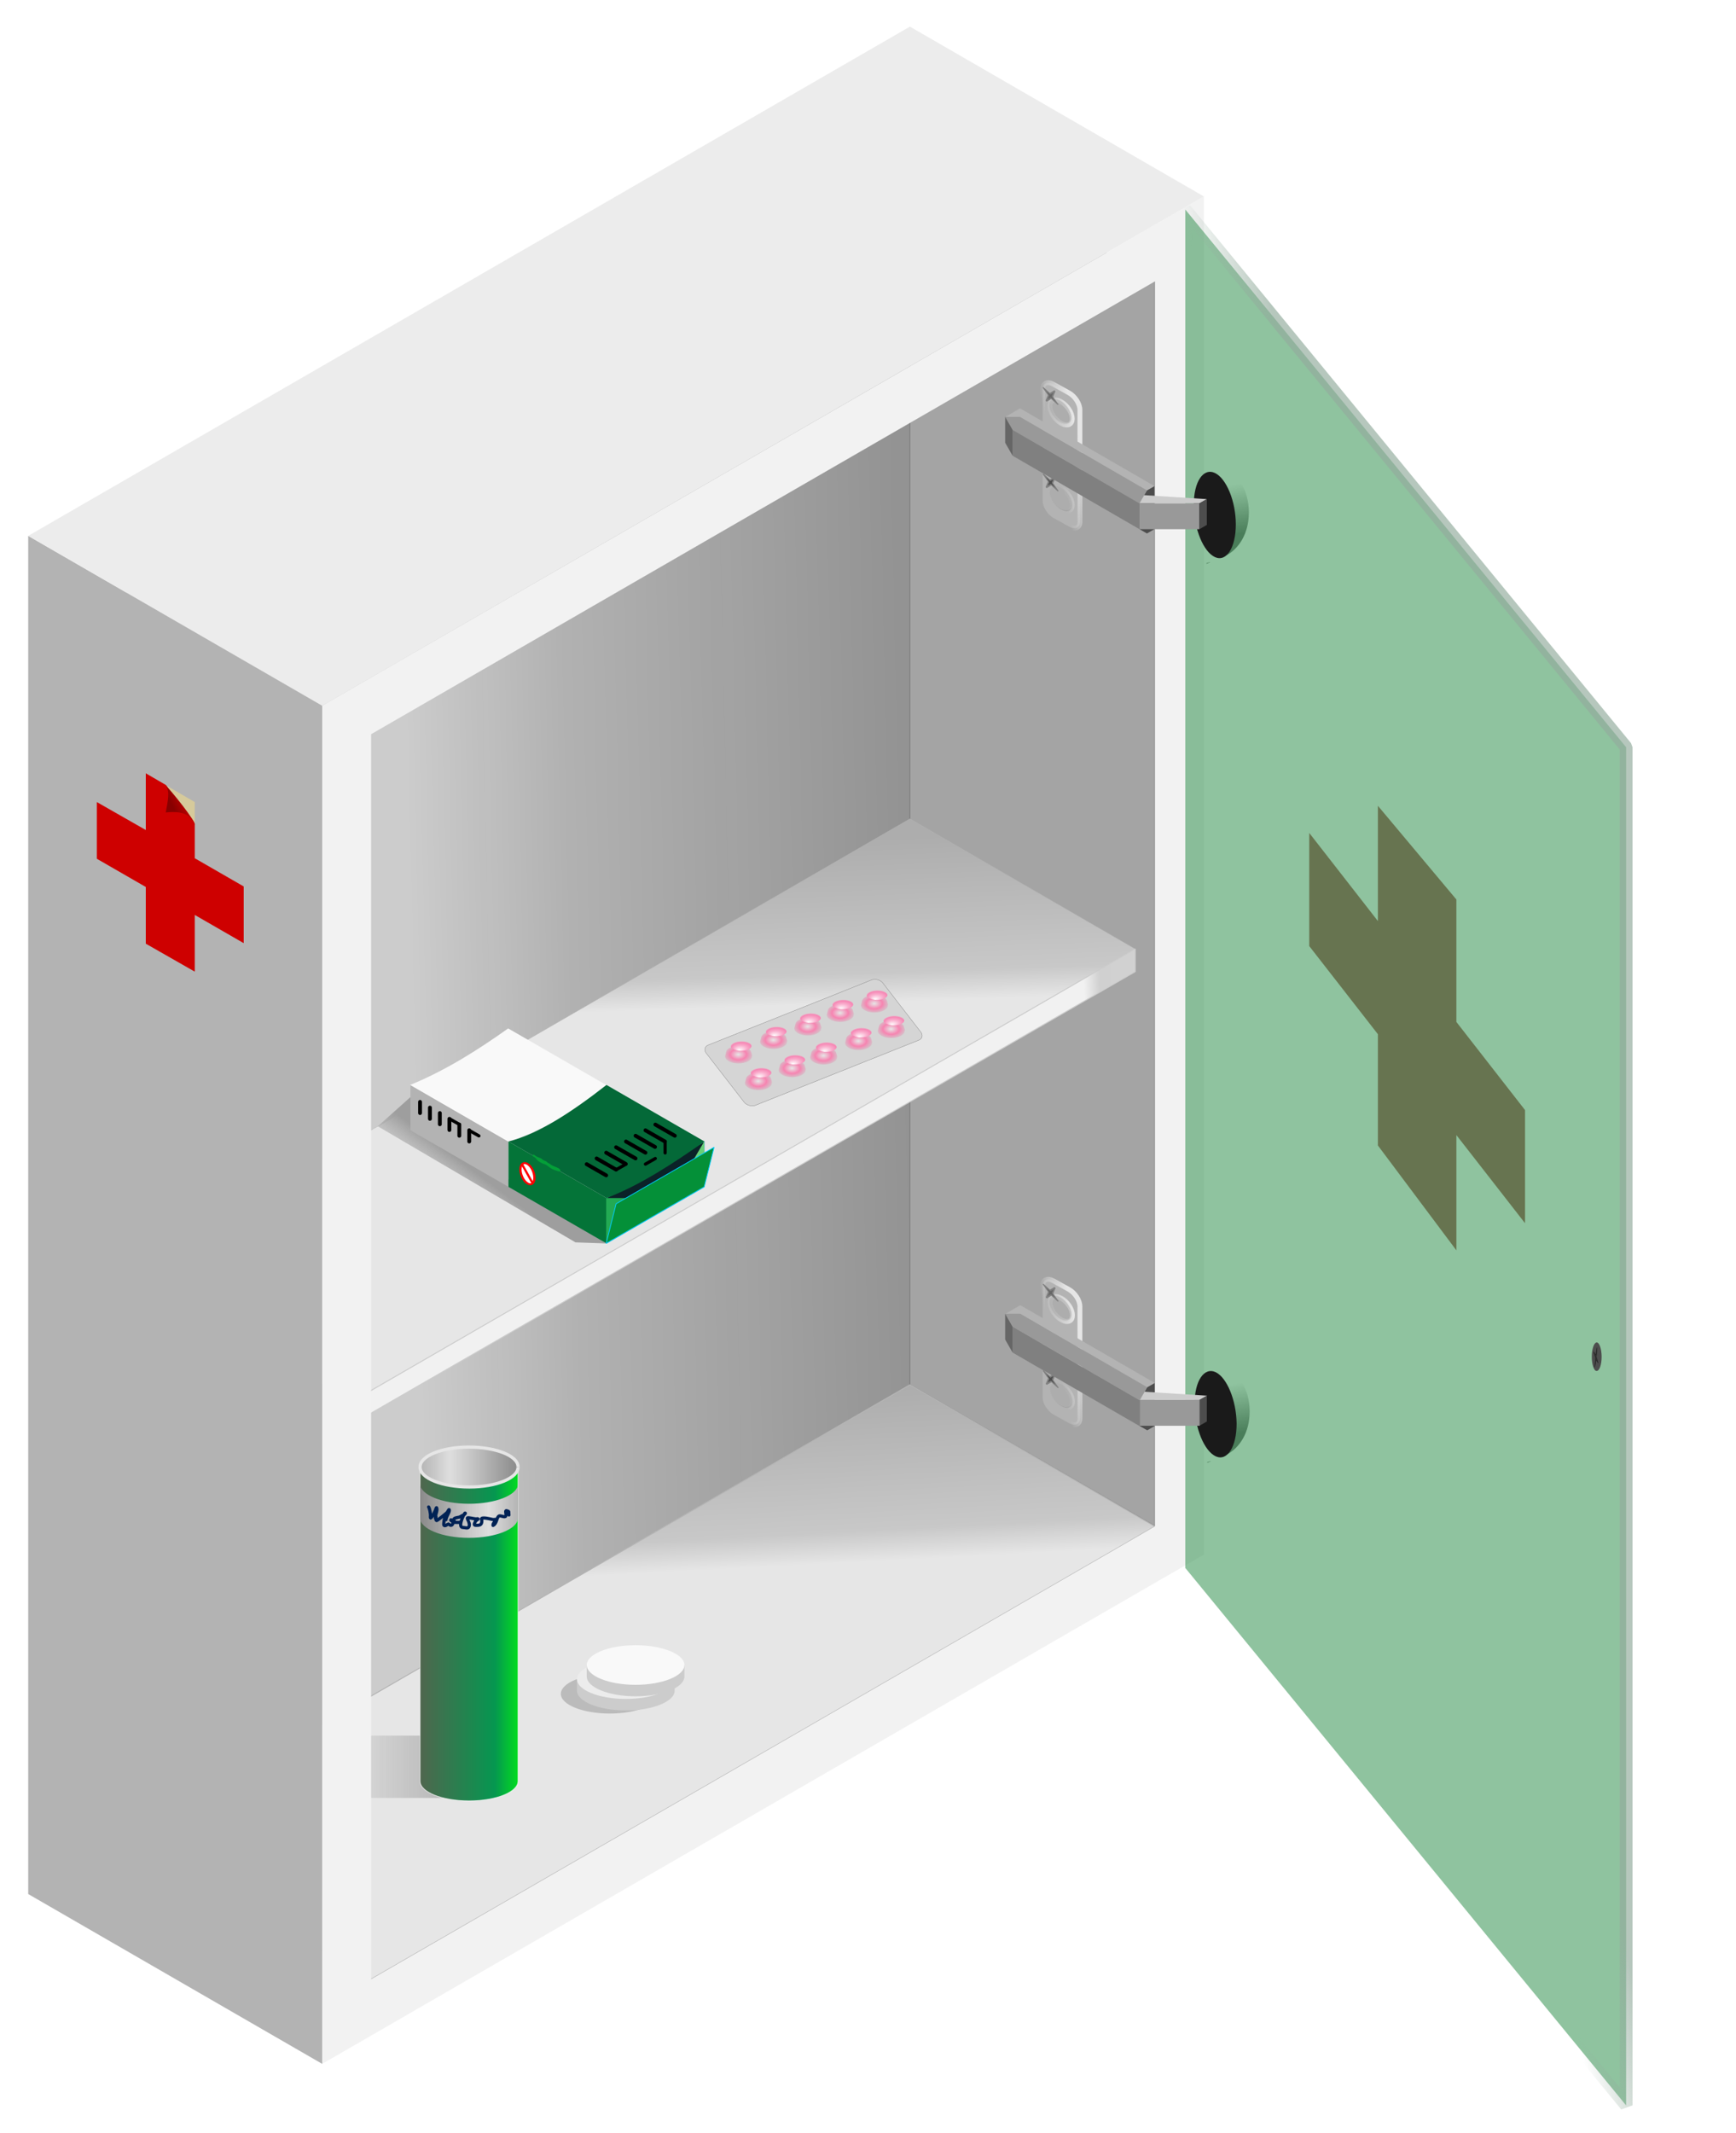
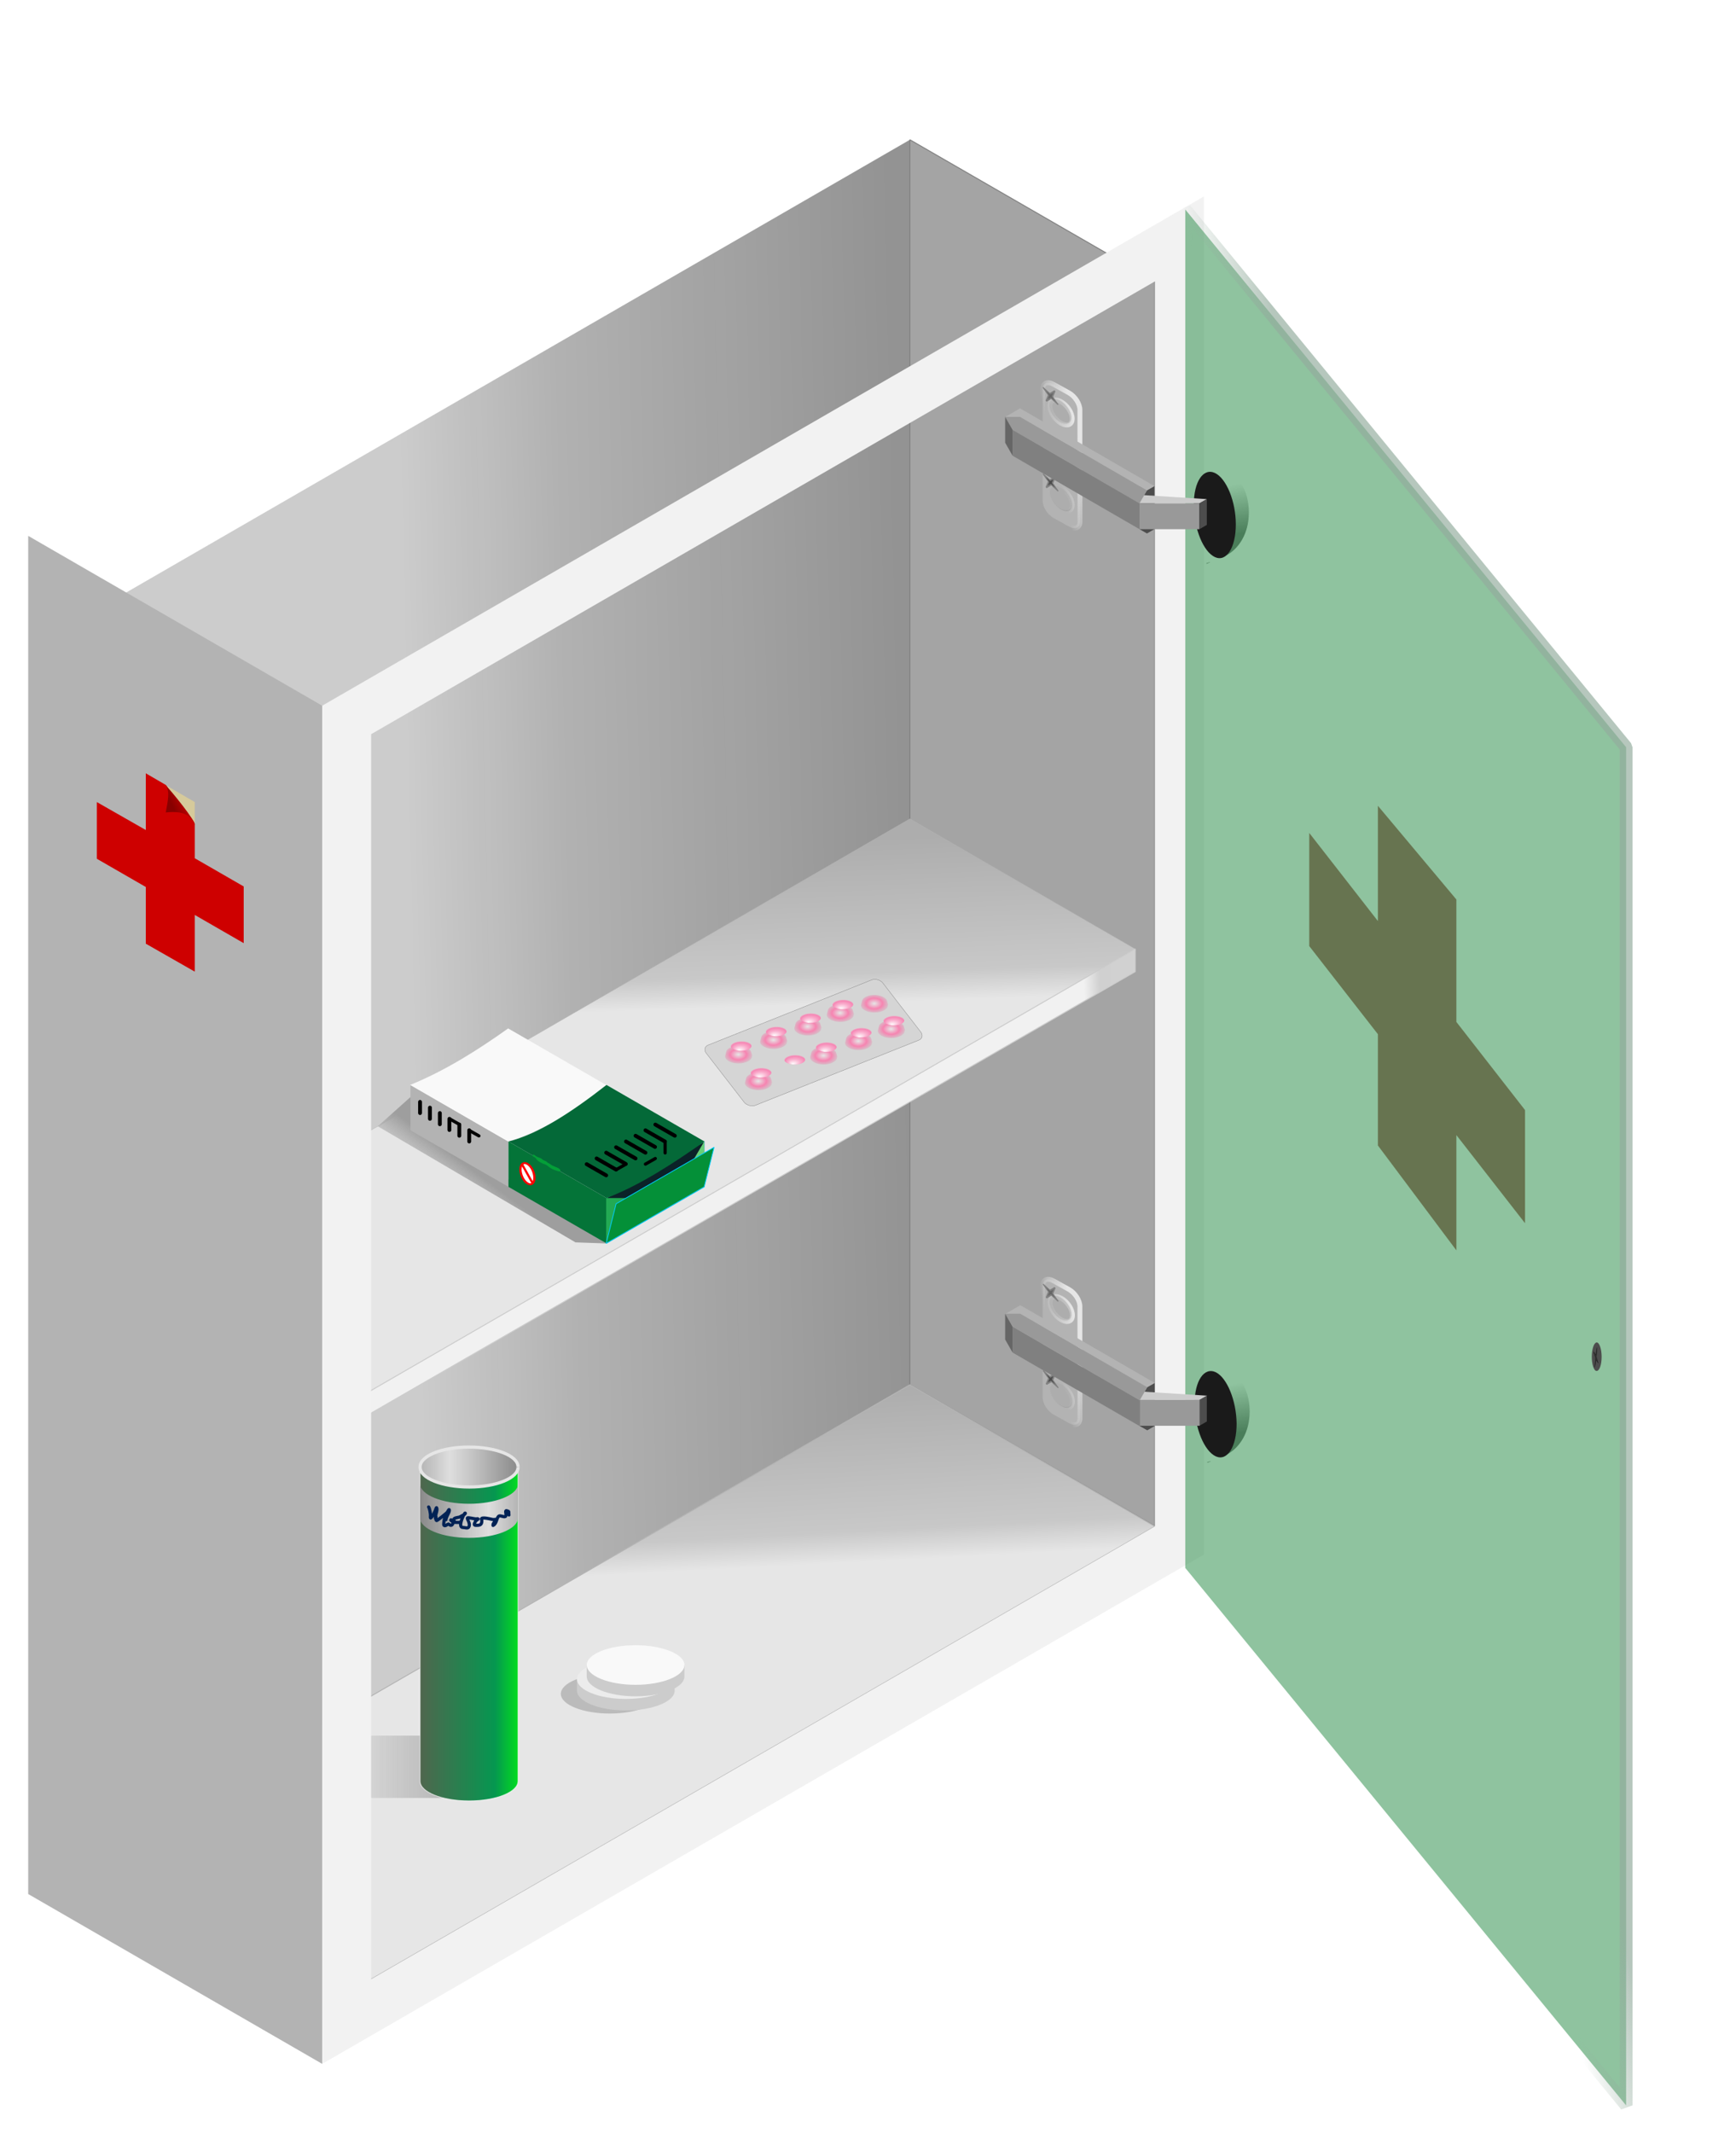
<svg xmlns="http://www.w3.org/2000/svg" version="1.1" id="Layer_1" x="0px" y="0px" viewBox="0 0 652.5 801.2" style="enable-background:new 0 0 652.5 801.2;" xml:space="preserve">
  <style type="text/css">
	.st0{fill:url(#SVGID_1_);}
	.st1{fill:url(#SVGID_00000128444995580217397180000016690945414826356889_);}
	.st2{fill:#800000;fill-opacity:0.69;}
	.st3{fill:url(#SVGID_00000000929693585484322160000012343340721215356063_);}
	.st4{fill:#A4A4A4;stroke:#808080;stroke-width:0.36;stroke-linecap:round;stroke-linejoin:bevel;}
	
		.st5{fill:url(#SVGID_00000034087829607933672890000010232662383787655564_);stroke:#B3B3B3;stroke-width:0.36;stroke-linecap:round;stroke-linejoin:bevel;}
	.st6{fill:url(#SVGID_00000105400322421374302430000004315788188123670170_);}
	
		.st7{fill:url(#SVGID_00000122719752361604872780000015576853594269389706_);stroke:#B3B3B3;stroke-width:0.12;stroke-linecap:round;stroke-linejoin:bevel;}
	
		.st8{fill:url(#SVGID_00000159436946007283081600000011610951917856053156_);stroke:#CCCCCC;stroke-width:0.36;stroke-linecap:round;stroke-linejoin:bevel;}
	.st9{fill:url(#SVGID_00000161600707457211661330000016474856635019376825_);}
	.st10{fill:#F2F2F2;}
	.st11{fill:#B3B3B3;}
	.st12{fill:#ECECEC;}
	.st13{fill:#FFE680;fill-opacity:0.462;}
	.st14{fill:#CE0000;}
	.st15{fill:url(#SVGID_00000167356321186413419660000011211213382161962381_);}
	
		.st16{fill:#349351;fill-opacity:0.547;stroke:url(#SVGID_00000164477497821506882250000010311481465472952764_);stroke-width:4.8;stroke-linecap:round;stroke-linejoin:bevel;stroke-opacity:0.676;}
	.st17{fill:#1A1A1A;}
	.st18{fill:#4D4D4D;}
	.st19{fill:#333333;stroke:#1A1A1A;stroke-width:0.12;stroke-linecap:round;stroke-linejoin:bevel;}
	.st20{fill:#0B2228;stroke:#5FBCD3;stroke-width:0.24;stroke-linecap:round;stroke-linejoin:bevel;stroke-miterlimit:4.8;}
	.st21{fill:#F9F9F9;}
	.st22{fill:#047438;}
	.st23{fill:#046938;}
	.st24{fill:none;stroke:#000000;stroke-width:1.2;stroke-linecap:round;stroke-linejoin:bevel;stroke-miterlimit:4.8;}
	.st25{fill:#FFFFFF;stroke:#FF0000;stroke-linecap:round;stroke-linejoin:bevel;}
	.st26{fill:#FF0000;stroke:#FF0000;stroke-linecap:round;stroke-linejoin:bevel;}
	.st27{fill:#23AA53;}
	.st28{fill:#67CF76;}
	.st29{fill:#049038;stroke:#00CCFF;stroke-width:0.24;stroke-linecap:round;stroke-linejoin:bevel;stroke-miterlimit:4.8;}
	.st30{fill:none;stroke:#000000;stroke-width:1.2;stroke-linecap:round;stroke-linejoin:bevel;}
	
		.st31{fill:url(#SVGID_00000102523536082258979450000006547098263148418741_);stroke:#FFFFFF;stroke-width:0.297;stroke-linecap:round;stroke-linejoin:bevel;stroke-opacity:0.676;}
	
		.st32{fill:url(#SVGID_00000129927383989044833590000001448780575587889052_);stroke:#E6E6E6;stroke-width:1.2;stroke-linecap:round;stroke-linejoin:bevel;}
	.st33{fill:url(#SVGID_00000014626125580692511310000006143219549372320649_);}
	.st34{fill:none;stroke:#002255;stroke-width:1.2;stroke-linecap:round;stroke-linejoin:bevel;}
	.st35{fill:#B3B3B3;fill-opacity:0.818;}
	.st36{fill:#CCCCCC;}
	.st37{fill:#049F38;}
	.st38{fill:#D5D5D5;stroke:#808080;stroke-width:0.106;stroke-linecap:round;stroke-linejoin:bevel;}
	.st39{fill:url(#D_00000000903592137962975780000011453388793534665378_);}
	.st40{fill:url(#E_00000047053579359509392310000000732212048889964728_);}
	.st41{fill:url(#D_00000155854482041896706440000008987328524127510932_);}
	.st42{fill:url(#E_00000062871116051021875650000004439156518479341213_);}
	.st43{fill:url(#D_00000067941408691889974080000000111749748170792086_);}
	.st44{fill:url(#E_00000066517861243831350940000007281308845365925519_);}
	.st45{fill:url(#D_00000021082190713776121460000013695220087421935800_);}
	.st46{fill:url(#E_00000060014710168263670500000017813318168785780921_);}
	.st47{fill:url(#D_00000156571364206600609690000012629822312250817468_);}
	.st48{fill:url(#E_00000178171952007022832850000000539544791293530515_);}
	.st49{fill:url(#D_00000018208485952146919270000000519225564910064013_);}
	.st50{fill:url(#E_00000127755755659987723390000013910653633832988085_);}
	.st51{fill:url(#D_00000027574390680545631830000002921992148479881119_);}
	.st52{fill:url(#E_00000098213338077067543210000009583266974406989758_);}
	.st53{fill:url(#D_00000125594868219003591170000012021966978401727932_);}
	.st54{fill:url(#E_00000109003656237530977450000013549985468672020887_);}
	.st55{fill:url(#D_00000154414669324343054850000008816940307980447886_);}
	.st56{fill:url(#E_00000172417795720509105180000014228197795957413791_);}
	.st57{fill:url(#D_00000162335291012190421270000014556878964169121172_);}
	.st58{fill:url(#E_00000075876800559483980350000003945430002434454168_);}
	
		.st59{fill:#B3B3B3;stroke:url(#SVGID_00000154408936021173722200000011930012543241484419_);stroke-width:1.831;stroke-linecap:round;stroke-linejoin:bevel;}
	.st60{fill:#B3B3B3;fill-opacity:0.627;}
	.st61{fill:#666666;stroke:#808080;stroke-width:0.5;stroke-linecap:round;stroke-linejoin:bevel;}
	.st62{fill:#4D4D4D;stroke:#808080;stroke-width:0.5;stroke-linecap:round;stroke-linejoin:bevel;}
	.st63{fill:#999999;}
	.st64{fill:#808080;}
	.st65{fill:#666666;}
	
		.st66{fill:#B3B3B3;stroke:url(#SVGID_00000150783573668691639060000000716996384710331533_);stroke-width:1.831;stroke-linecap:round;stroke-linejoin:bevel;}
</style>
  <linearGradient id="SVGID_1_" gradientUnits="userSpaceOnUse" x1="567.813" y1="184.287" x2="565.513" y2="204.807" gradientTransform="matrix(0.915 -6.185000e-02 0 -0.915 -58.011 742.938)">
    <stop offset="0" style="stop-color:#666666" />
    <stop offset="1" style="stop-color:#FFFFFF" />
  </linearGradient>
  <path class="st0" d="M459.9,515.3c-0.8,0.1-1.5,0.2-2.2,0.6l-3.4,1.2c1.2,0.4,2.3,1.2,3.3,2.2c0,0,0,0,0.1,0  c1.4,1.1,2.6,2.8,3.4,4.8c0,0,0,0.1,0.1,0.1c1.8,3.5,2.8,7.9,2.8,12.2c0,4.3-1,7.7-2.7,9.9c4.6-2.5,8.4-8.1,8.4-16.1  C469.7,521.7,465.3,515,459.9,515.3L459.9,515.3z M454.9,548.9c-0.4,0.1-0.7,0.3-1.1,0.3v0.3l1.4-0.6C455.1,549,455,549,454.9,548.9  L454.9,548.9z" />
  <linearGradient id="SVGID_00000175311746454881395770000004238978599825203369_" gradientUnits="userSpaceOnUse" x1="567.814" y1="184.287" x2="565.514" y2="204.807" gradientTransform="matrix(0.915 -6.185000e-02 0 -0.915 -58.27 405.189)">
    <stop offset="0" style="stop-color:#666666" />
    <stop offset="1" style="stop-color:#FFFFFF" />
  </linearGradient>
  <path style="fill:url(#SVGID_00000175311746454881395770000004238978599825203369_);" d="M459.6,177.6c-0.8,0.1-1.5,0.2-2.2,0.6  l-3.4,1.2c1.2,0.4,2.3,1.2,3.3,2.2c0,0,0,0,0.1,0c1.4,1.1,2.6,2.8,3.4,4.8c0,0,0,0.1,0.1,0.1c1.8,3.5,2.8,7.9,2.8,12.2  c0,4.3-1,7.7-2.7,9.9c4.6-2.5,8.4-8.1,8.4-16.1C469.4,184,465,177.2,459.6,177.6L459.6,177.6z M454.6,211.2  c-0.4,0.1-0.7,0.3-1.1,0.3v0.3l1.4-0.6C454.8,211.2,454.7,211.2,454.6,211.2L454.6,211.2z" />
  <path class="st2" d="M517.9,302.7V346l-25.8-33.1v42.5l25.8,33.1v41.8l29.5,39.4v-43.3l25.8,33.1V417l-25.8-33.1v-46L517.9,302.7  L517.9,302.7z" />
  <linearGradient id="SVGID_00000079475981319100790460000006739911166281412240_" gradientUnits="userSpaceOnUse" x1="307.359" y1="279.534" x2="463.559" y2="283.104" gradientTransform="matrix(1.2 0 0 -1.2 -214.34 707.78)">
    <stop offset="0" style="stop-color:#CCCCCC" />
    <stop offset="0.321" style="stop-color:#B1B1B1;stop-opacity:0.996" />
    <stop offset="1" style="stop-color:#929292;stop-opacity:0.992" />
  </linearGradient>
  <path style="fill:url(#SVGID_00000079475981319100790460000006739911166281412240_);" d="M342,520.2V52.5L47.4,222.6v467.7  L342,520.2z" />
  <path class="st4" d="M342,520.2V52.5l92.1,53.1v467.7L342,520.2z" />
  <linearGradient id="SVGID_00000046309663103082854750000013425554309184714899_" gradientUnits="userSpaceOnUse" x1="377.467" y1="97.145" x2="374.667" y2="150.715" gradientTransform="matrix(1.2 0 0 -1.2 -214.34 707.78)">
    <stop offset="0" style="stop-color:#E6E6E6" />
    <stop offset="0.181" style="stop-color:#C8C8C8" />
    <stop offset="1" style="stop-color:#ADADAD" />
  </linearGradient>
  <path style="fill:url(#SVGID_00000046309663103082854750000013425554309184714899_);stroke:#B3B3B3;stroke-width:0.36;stroke-linecap:round;stroke-linejoin:bevel;" d="  M434.1,573.4L342,520.2L47.4,690.3l92.1,53.2L434.1,573.4z" />
  <linearGradient id="SVGID_00000155842802715653898070000004107701451908573364_" gradientUnits="userSpaceOnUse" x1="312.847" y1="36.703" x2="358.876" y2="36.703" gradientTransform="matrix(-1.2 0 0 -1.2 551.716 707.78)">
    <stop offset="0" style="stop-color:#999999;stop-opacity:0.725" />
    <stop offset="1" style="stop-color:#999999;stop-opacity:0" />
  </linearGradient>
  <path style="fill:url(#SVGID_00000155842802715653898070000004107701451908573364_);" d="M176.3,652h-55.2v23.4h55.2V652z" />
  <linearGradient id="SVGID_00000151528249022834277540000005818938142691040436_" gradientUnits="userSpaceOnUse" x1="375.084" y1="308.763" x2="373.293" y2="360.193" gradientTransform="matrix(1.2 0 0 -1.2 -214.34 750.3)">
    <stop offset="0" style="stop-color:#E6E6E6" />
    <stop offset="0.181" style="stop-color:#C8C8C8" />
    <stop offset="1" style="stop-color:#ADADAD" />
  </linearGradient>
  <path style="fill:url(#SVGID_00000151528249022834277540000005818938142691040436_);stroke:#B3B3B3;stroke-width:0.12;stroke-linecap:round;stroke-linejoin:bevel;" d="  M426.7,356.5L342,307.6L47.4,477.7l84.7,48.9l225.3-130.1L426.7,356.5z" />
  <linearGradient id="SVGID_00000016077312383786382150000006862828308359091336_" gradientUnits="userSpaceOnUse" x1="520.678" y1="258.557" x2="539.918" y2="259.407" gradientTransform="matrix(1.2 0 0 -1.2 -214.34 750.3)">
    <stop offset="0" style="stop-color:#F1F1F1" />
    <stop offset="0.255" style="stop-color:#D0D0D0" />
    <stop offset="1" style="stop-color:#D2D2D2" />
  </linearGradient>
  <path style="fill:url(#SVGID_00000016077312383786382150000006862828308359091336_);stroke:#CCCCCC;stroke-width:0.36;stroke-linecap:round;stroke-linejoin:bevel;" d="  M132.1,526.6l294.6-170.1v8.5L132.1,535.1V526.6z" />
  <linearGradient id="SVGID_00000152985500949419717850000001139181296390374307_" gradientUnits="userSpaceOnUse" x1="345.055" y1="48.907" x2="335.845" y2="36.508" gradientTransform="matrix(1.2 0 0 -1.2 -229.052 503.672)">
    <stop offset="0" style="stop-color:#9E9E9E" />
    <stop offset="1" style="stop-color:#B3B3B3;stop-opacity:0" />
  </linearGradient>
  <path style="fill:url(#SVGID_00000152985500949419717850000001139181296390374307_);" d="M227.9,467.1l-11.6-0.4L142,423.1l12.3-11  l4.6,9.8L227.9,467.1z" />
  <path class="st10" d="M452.5,73.8L121.1,265.1v510.2L452.5,584L452.5,73.8z M434.1,105.7v467.7L139.5,743.5V275.8L434.1,105.7z" />
  <path class="st11" d="M121.1,265.1L10.6,201.3v510.2l110.5,63.8V265.1z" />
-   <path class="st12" d="M10.6,201.3l110.5,63.8L452.5,73.8L342,10L10.6,201.3z" />
  <path class="st13" d="M73.2,309.8v-8.5l-11-6.4L73.2,309.8z" />
  <path class="st14" d="M36.4,301.3v21.3l18.4,10.6v21.3L73.2,365v-21.3l18.4,10.6v-21.3l-18.4-10.6v-12.8C72.5,306,64,302.1,63,305  c2.4-1.5,0.7-9.4-0.8-10.2l-7.4-4.3v21.3L36.4,301.3z" />
  <linearGradient id="SVGID_00000017479725588339042020000017010457522455719605_" gradientUnits="userSpaceOnUse" x1="235.915" y1="338.314" x2="232.915" y2="336.884" gradientTransform="matrix(1.2 0 0 -1.2 -214.34 707.78)">
    <stop offset="0" style="stop-color:#B30000" />
    <stop offset="1" style="stop-color:#880000" />
  </linearGradient>
  <path style="fill:url(#SVGID_00000017479725588339042020000017010457522455719605_);" d="M73.2,309.8c0.1-1.7-8.4-12.2-11-14.9  c1.8,2.5,0.9,5.7,0.1,10.3C69.8,304.4,71.6,306.7,73.2,309.8L73.2,309.8z" />
  <linearGradient id="SVGID_00000177450886202237965680000013858700108456919483_" gradientUnits="userSpaceOnUse" x1="639.501" y1="234.769" x2="619.421" y2="230.43" gradientTransform="matrix(1.2 0 0 -1.2 -221.33 712.72)">
    <stop offset="0" style="stop-color:#93AC9D" />
    <stop offset="1" style="stop-color:#93AC9D;stop-opacity:0" />
  </linearGradient>
  <path style="fill:#349351;fill-opacity:0.547;stroke:url(#SVGID_00000177450886202237965680000013858700108456919483_);stroke-width:4.8;stroke-linecap:round;stroke-linejoin:bevel;stroke-opacity:0.676;" d="  M445.5,78.7l165.7,202v510.2L445.5,589V78.7z" />
  <path class="st17" d="M464.8,534.8c0,8.7-3.5,14.2-7.8,12.3c-4.4-2-7.9-10.6-8-19.4c0-0.1,0-0.2,0-0.3c0-8.7,3.6-14,8-11.9  C461.2,517.6,464.7,526.1,464.8,534.8z" />
  <path class="st18" d="M602,509.7c0,2.9-0.8,5.3-1.9,5.3c-1,0-1.8-2.4-1.8-5.3c0-2.9,0.8-5.3,1.8-5.4S602,506.7,602,509.7  C602,509.7,602,509.7,602,509.7z" />
  <path class="st19" d="M600.7,512l-0.8-1.2l-0.5,2.8l0.3-3.5l-0.7-2.3l0.8,1.2l0.5-2.8l-0.3,3.5L600.7,512z" />
  <g transform="matrix(1.2 0 0 1.2 -342.88 -381.19)">
    <path class="st20" d="M475.6,706.9l30.7-17.7V675l-30.7,17.7V706.9z" />
    <path class="st11" d="M445,675l-30.7-17.7v14.2l30.7,17.7V675z" />
    <path class="st21" d="M475.6,657.3l-30.7-17.7c-9.7,6.9-19.7,13.2-30.7,17.7l30.7,17.7C456.1,671.5,466.2,665.1,475.6,657.3z" />
    <path class="st22" d="M445,675v14.2l30.7,17.7v-14.2L445,675z" />
    <path class="st23" d="M445,675l30.7,17.7c10.7-4.1,20.8-10.8,30.7-17.7l-30.7-17.7C464.9,665.7,454.5,672.6,445,675z" />
    <path class="st24" d="M469.5,682.1l6.1,3.5 M472.6,680.3l6.1,3.5 M475.6,678.5l6.1,3.5 M478.7,676.8l6.1,3.5 M481.8,675l6.1,3.5    M484.8,673.2l6.1,3.5 M487.9,671.5l6.1,3.5 M491,669.7l6.1,3.5 M417.3,662.6v3.5 M420.4,664.4v3.5 M423.5,666.1v3.5 M426.5,667.9   v3.5 M429.6,669.7v3.5 M432.7,671.5v3.5" />
    <g transform="matrix(.706 0 0 .597 132.46 275.88)">
      <path class="st25" d="M454.2,687.6c0,2.8-1.4,4.2-3.1,2.9c-1.7-1.2-3.1-4.5-3.1-7.3s1.4-4.1,3.1-2.9    C452.8,681.4,454.2,684.7,454.2,687.6L454.2,687.6z" />
      <path class="st26" d="M448.8,680.7l4.5,9.5" />
    </g>
    <path class="st27" d="M475.6,692.7v14.2l6.1-7.1v-7.1L475.6,692.7z" />
    <path class="st28" d="M506.3,675l-3.1,5.3v7.1l3.1,1.8V675z" />
    <path class="st29" d="M475.6,706.9l30.7-17.7l3.1-12.4l-30.7,17.7L475.6,706.9z" />
  </g>
  <path class="st30" d="M169,420.3l3.7,2.1 M176.3,424.6l3.7,2.1 M231.6,439.4l3.7-2.1l0,0 M242.6,437.3l3.7-2.1 M250,433.1v-4.3" />
  <linearGradient id="SVGID_00000030473691219557413200000013058321122948482455_" gradientUnits="userSpaceOnUse" x1="310.083" y1="78.781" x2="340.983" y2="78.781" gradientTransform="matrix(1.2 0 0 -1.2 -214.34 707.78)">
    <stop offset="0" style="stop-color:#50664E" />
    <stop offset="0.761" style="stop-color:#059750" />
    <stop offset="1" style="stop-color:#02DD20" />
  </linearGradient>
  <path style="fill:url(#SVGID_00000030473691219557413200000013058321122948482455_);stroke:#FFFFFF;stroke-width:0.297;stroke-linecap:round;stroke-linejoin:bevel;stroke-opacity:0.676;" d="  M157.9,550v119.1c0,4.1,8.2,7.4,18.4,7.4s18.4-3.3,18.4-7.4V550H157.9L157.9,550z" />
  <linearGradient id="SVGID_00000138569616808623248100000000901621616090496680_" gradientUnits="userSpaceOnUse" x1="301.17" y1="131.787" x2="348.58" y2="131.787" gradientTransform="matrix(0.8 0 0 -0.933 -83.595 674.061)">
    <stop offset="0" style="stop-color:#B3B3B3" />
    <stop offset="0.16" style="stop-color:#C8C8C8" />
    <stop offset="0.306" style="stop-color:#DEDEDE" />
    <stop offset="0.5" style="stop-color:#C8C8C8" />
    <stop offset="1" style="stop-color:#888888" />
  </linearGradient>
  <path style="fill:url(#SVGID_00000138569616808623248100000000901621616090496680_);stroke:#E6E6E6;stroke-width:1.2;stroke-linecap:round;stroke-linejoin:bevel;" d="  M194.7,551.1c0.1,4.1-8.1,7.5-18.3,7.5c-10.2,0-18.5-3.3-18.5-7.4c0,0,0-0.1,0-0.1c-0.1-4.1,8.1-7.5,18.3-7.5  c10.2,0,18.5,3.3,18.5,7.4C194.7,551,194.7,551,194.7,551.1z" />
  <linearGradient id="SVGID_00000155135245060786566710000012736135933140349334_" gradientUnits="userSpaceOnUse" x1="351.17" y1="134.626" x2="398.58" y2="134.626" gradientTransform="matrix(-0.8 0 0 -0.933 476.22 693.177)">
    <stop offset="0" style="stop-color:#B3B3B3" />
    <stop offset="0.16" style="stop-color:#C8C8C8" />
    <stop offset="0.306" style="stop-color:#DEDEDE" />
    <stop offset="0.5" style="stop-color:#C8C8C8" />
    <stop offset="1" style="stop-color:#888888" />
  </linearGradient>
  <path style="fill:url(#SVGID_00000155135245060786566710000012736135933140349334_);" d="M157.9,557.4c0,4.1,8.2,7.5,18.4,7.5  c9.9,0,18-3.2,18.4-7.2v12.5c0,4.1-8.2,7.5-18.4,7.5s-18.4-3.4-18.4-7.5V557.4L157.9,557.4z" />
  <path class="st34" d="M161.1,566.1c0.4,0.6,0.7,2.4,0.7,3.1c0,0.2-0.1,1.2,0.1,1c0.6-0.3,1.6-2.4,1.8-3c0,0,0.3-1,0.4-0.8  c0.4,0.8-0.3,2.3-0.4,3.1c0,0.3,0.3,0.9,0,0.9c-0.1,0,0-1,0.1-0.8c0.2,0.4-0.2,1.4,0.3,1.6c0.2,0.1,3.8-2.8,4-3.1  c0.4-0.6,0.6-1.1,0.7-1c0.4,0.4-0.7,2.2-0.8,2.5c-0.1,0.4-0.3,0.7-0.4,1c0,0.1,0.1,0.3,0,0.3c0,0,0.1-1.4-0.1-1.4  c-0.4,0-0.8,2.8-0.7,3.3c0.3,0.9,1.5-0.3,1.7-0.3c0.4,0.1,0.7,0.7,1.3,0.4c0.2-0.1,0.3-0.4,0.4-0.5c0.6-1.3-1.7-2-0.4-1  c0.8,0.6,1.7,0.5,2.6,0.5c0.2,0,0.5-0.2,0.5,0s-0.3,0-0.5,0c-0.9,0-1.4,0.1-1.8-0.7c-0.5-1.1,1.6-1.1,2.1-1.3c0.5-0.2,1-0.6,1.6-0.8  c0.1,0,0.9-0.7,0.5-0.7c-0.3,0-3,5.4-0.8,5.4c0.8,0,2,0.6,2.3-0.4c0.2-0.6,0.1-1-0.1-1.6c0-0.1-0.7-1.5-0.5-1.6  c0.4-0.2,2.6,0.4,3.3,0.4c0.2,0,0.5-0.2,0.7,0c0.1,0.1-0.8,0.6-0.9,0.8c-0.3,0.5-1,1.6,0,1.6c1.4,0,2.3,0,2.3-1.7  c0-0.1-0.2-0.9-0.1-0.9c0.8-0.4,2.8,0.1,3.7,0.3c1,0.2,0.3,0.1,1.2,0.1c0.1,0,0.4-0.1,0.4,0c0,0.8-1,1.2-1,2.1c0,0.1,0,0.2,0.1,0.1  c1.3-0.7,1.2-2.6,2-3.4c0.5-0.5,1.9,0.4,2.5,0.1c0.7-0.3-0.1-1.9,0.3-2.2c0.1-0.1,1,0.3,1,0.3c0.1,0.4,0,0.9,0.1,1.3" />
  <path class="st35" d="M210.8,636.3c0,4.1,8.2,7.4,18.4,7.4c10.2,0,18.4-3.3,18.4-7.4c0-4.1-8.2-7.4-18.4-7.4  C219,628.8,210.8,632.2,210.8,636.3z" />
  <g transform="matrix(1.2 0 0 1.2 -210.34 -253.62)">
    <g>
      <path id="B" class="st36" d="M371.3,734.3c-5.2,0-9.8,1.1-12.6,2.7H356v3.6c0,3.4,6.9,6.2,15.3,6.2c8.5,0,15.3-2.8,15.3-6.2V737    h-2.8C381.1,735.4,376.5,734.3,371.3,734.3L371.3,734.3z" />
    </g>
    <path class="st12" d="M386.6,737c0,3.4-6.9,6.2-15.3,6.2S356,740.4,356,737s6.9-6.2,15.3-6.2S386.6,733.6,386.6,737L386.6,737z" />
  </g>
  <g transform="matrix(1.2 0 0 1.2 -206.67 -258.93)">
    <g>
      <path id="B_00000103255312708406130380000013894881006385581245_" class="st36" d="M371.3,734.3c-5.2,0-9.8,1.1-12.6,2.7H356v3.6    c0,3.4,6.9,6.2,15.3,6.2c8.5,0,15.3-2.8,15.3-6.2V737h-2.8C381.1,735.4,376.5,734.3,371.3,734.3L371.3,734.3z" />
    </g>
    <path class="st21" d="M386.6,737c0,3.4-6.9,6.2-15.3,6.2S356,740.4,356,737s6.9-6.2,15.3-6.2S386.6,733.6,386.6,737L386.6,737z" />
  </g>
  <path class="st37" d="M200.2,434.3c0.6,0.4,1.1,0.5,1.4,1.1c0.5,0.8,2.1,1.7,3.3,2c0.8,0.3,1.2,0.9,1.9,1.3c0.9,0.6,2,1,3.1,1.3  c0.5,0.2,0.9-0.2,0.7-0.5c-0.1-0.2-0.4-0.4-0.6-0.6c-0.9-0.5-2-0.8-2.8-1.3c-0.4-0.3-0.8-0.6-1.3-0.8c-0.3-0.2-0.5-0.6-1-0.7  c-0.5-0.2-1-0.4-1.3-0.8c-0.6-0.4-1.4-0.5-2-0.9c-0.4-0.2-1-0.9-1.3-0.6L200.2,434.3z" />
  <g transform="matrix(1.2 0 0 1.2 -193.37 -243.92)">
    <path class="st38" d="M383,530.4l51.2-20.4c1.1-0.4,2.6,0,3.4,0.9l12,15.5c0.7,1,0.4,2.1-0.7,2.5l-51.2,20.4   c-1.1,0.4-2.6,0-3.4-0.9l-12-15.5C381.6,532,381.9,530.8,383,530.4z" />
    <g transform="translate(.089 -1.071)">
      <g>
        <radialGradient id="D_00000081618459015765957170000009101903775725063067_" cx="495.951" cy="421.413" r="4.24" gradientTransform="matrix(1.2 0 0 -0.784 -196.596 873.183)" gradientUnits="userSpaceOnUse">
          <stop offset="0" style="stop-color:#E6E6E6" />
          <stop offset="0.5" style="stop-color:#F684B1" />
          <stop offset="1" style="stop-color:#CECECE;stop-opacity:0.855" />
        </radialGradient>
        <path id="D" style="fill:url(#D_00000081618459015765957170000009101903775725063067_);" d="M398.6,540.1c-1.9,0-3.4,0.7-3.8,1.6     l-0.3,1.2c-0.1,0.2-0.1,0.4-0.1,0.5c0,1.2,1.9,2.2,4.2,2.2s4.2-1,4.2-2.2c0-0.1,0-0.1,0-0.2h0.1l-0.4-1.4h0     C402.1,540.9,400.5,540.1,398.6,540.1L398.6,540.1z" />
      </g>
      <g transform="matrix(.839 0 0 .763 65.054 126.5)">
        <radialGradient id="E_00000101789121955230775140000010366240007168343217_" cx="491.86" cy="421.745" r="4.665" fx="490.76" fy="419.075" gradientTransform="matrix(0.973 -5.740436e-03 -3.152223e-03 -0.534 -78.425 770.487)" gradientUnits="userSpaceOnUse">
          <stop offset="0" style="stop-color:#FFFFFF" />
          <stop offset="0.5" style="stop-color:#F9AECD" />
          <stop offset="0.833" style="stop-color:#F686B4" />
          <stop offset="1" style="stop-color:#DADADA" />
        </radialGradient>
        <path id="E" style="fill:url(#E_00000101789121955230775140000010366240007168343217_);" d="M402.4,542.1c0,1.1-1.7,2-3.9,2     c-2.1,0-3.9-0.9-3.9-2s1.7-2,3.9-2C400.7,540.1,402.4,541,402.4,542.1z" />
      </g>
    </g>
    <g transform="translate(10.665 -5.126)">
      <g>
        <radialGradient id="D_00000060023092569889072590000011713271364666499474_" cx="485.375" cy="425.467" r="4.24" gradientTransform="matrix(1.2 0 0 -0.784 -183.905 876.361)" gradientUnits="userSpaceOnUse">
          <stop offset="0" style="stop-color:#E6E6E6" />
          <stop offset="0.5" style="stop-color:#F684B1" />
          <stop offset="1" style="stop-color:#CECECE;stop-opacity:0.855" />
        </radialGradient>
-         <path id="D_00000085933244328293528220000002302190612910067637_" style="fill:url(#D_00000060023092569889072590000011713271364666499474_);" d="     M398.6,540.1c-1.9,0-3.4,0.7-3.8,1.6l-0.3,1.2c-0.1,0.2-0.1,0.4-0.1,0.5c0,1.2,1.9,2.2,4.2,2.2s4.2-1,4.2-2.2c0-0.1,0-0.1,0-0.2     h0.1l-0.4-1.4h0C402.1,540.9,400.5,540.1,398.6,540.1L398.6,540.1z" />
      </g>
      <g transform="matrix(.839 0 0 .763 65.054 126.5)">
        <radialGradient id="E_00000098201507354159466360000014421889597382622644_" cx="481.284" cy="425.8" r="4.665" fx="480.184" fy="423.13" gradientTransform="matrix(0.973 -5.740436e-03 -3.152223e-03 -0.534 -68.126 772.59)" gradientUnits="userSpaceOnUse">
          <stop offset="0" style="stop-color:#FFFFFF" />
          <stop offset="0.5" style="stop-color:#F9AECD" />
          <stop offset="0.833" style="stop-color:#F686B4" />
          <stop offset="1" style="stop-color:#DADADA" />
        </radialGradient>
        <path id="E_00000152266085553027839120000005730350238507356601_" style="fill:url(#E_00000098201507354159466360000014421889597382622644_);" d="     M402.4,542.1c0,1.1-1.7,2-3.9,2c-2.1,0-3.9-0.9-3.9-2s1.7-2,3.9-2C400.7,540.1,402.4,541,402.4,542.1z" />
      </g>
    </g>
    <g transform="translate(20.517 -9.091)">
      <g>
        <radialGradient id="D_00000002346488995786430630000009613228801923181214_" cx="475.523" cy="429.433" r="4.24" gradientTransform="matrix(1.2 0 0 -0.784 -172.083 879.469)" gradientUnits="userSpaceOnUse">
          <stop offset="0" style="stop-color:#E6E6E6" />
          <stop offset="0.5" style="stop-color:#F684B1" />
          <stop offset="1" style="stop-color:#CECECE;stop-opacity:0.855" />
        </radialGradient>
        <path id="D_00000089546086625126186090000002893131862070645890_" style="fill:url(#D_00000002346488995786430630000009613228801923181214_);" d="     M398.6,540.1c-1.9,0-3.4,0.7-3.8,1.6l-0.3,1.2c-0.1,0.2-0.1,0.4-0.1,0.5c0,1.2,1.9,2.2,4.2,2.2s4.2-1,4.2-2.2c0-0.1,0-0.1,0-0.2     h0.1l-0.4-1.4h0C402.1,540.9,400.5,540.1,398.6,540.1L398.6,540.1z" />
      </g>
      <g transform="matrix(.839 0 0 .763 65.054 126.5)">
        <radialGradient id="E_00000034809129052837966500000001731116462746164125_" cx="471.432" cy="429.765" r="4.665" fx="470.332" fy="427.095" gradientTransform="matrix(0.973 -5.740436e-03 -3.152223e-03 -0.534 -58.531 774.65)" gradientUnits="userSpaceOnUse">
          <stop offset="0" style="stop-color:#FFFFFF" />
          <stop offset="0.5" style="stop-color:#F9AECD" />
          <stop offset="0.833" style="stop-color:#F686B4" />
          <stop offset="1" style="stop-color:#DADADA" />
        </radialGradient>
        <path id="E_00000029044391612552603900000006482179091234141356_" style="fill:url(#E_00000034809129052837966500000001731116462746164125_);" d="     M402.4,542.1c0,1.1-1.7,2-3.9,2c-2.1,0-3.9-0.9-3.9-2s1.7-2,3.9-2C400.7,540.1,402.4,541,402.4,542.1z" />
      </g>
    </g>
    <g transform="translate(31.447 -13.614)">
      <g>
        <radialGradient id="D_00000145739228301997899820000014694439306549467544_" cx="464.593" cy="433.955" r="4.24" gradientTransform="matrix(1.2 0 0 -0.784 -158.967 883.013)" gradientUnits="userSpaceOnUse">
          <stop offset="0" style="stop-color:#E6E6E6" />
          <stop offset="0.5" style="stop-color:#F684B1" />
          <stop offset="1" style="stop-color:#CECECE;stop-opacity:0.855" />
        </radialGradient>
        <path id="D_00000112601677779579964200000000665760618887472302_" style="fill:url(#D_00000145739228301997899820000014694439306549467544_);" d="     M398.6,540.1c-1.9,0-3.4,0.7-3.8,1.6l-0.3,1.2c-0.1,0.2-0.1,0.4-0.1,0.5c0,1.2,1.9,2.2,4.2,2.2s4.2-1,4.2-2.2c0-0.1,0-0.1,0-0.2     h0.1l-0.4-1.4h0C402.1,540.9,400.5,540.1,398.6,540.1L398.6,540.1z" />
      </g>
      <g transform="matrix(.839 0 0 .763 65.054 126.5)">
        <radialGradient id="E_00000116209538837464632700000013944910423215843720_" cx="460.502" cy="434.288" r="4.665" fx="459.402" fy="431.618" gradientTransform="matrix(0.973 -5.740436e-03 -3.152223e-03 -0.534 -47.886 777.001)" gradientUnits="userSpaceOnUse">
          <stop offset="0" style="stop-color:#FFFFFF" />
          <stop offset="0.5" style="stop-color:#F9AECD" />
          <stop offset="0.833" style="stop-color:#F686B4" />
          <stop offset="1" style="stop-color:#DADADA" />
        </radialGradient>
        <path id="E_00000055670252853992377230000000402352232087429287_" style="fill:url(#E_00000116209538837464632700000013944910423215843720_);" d="     M402.4,542.1c0,1.1-1.7,2-3.9,2c-2.1,0-3.9-0.9-3.9-2s1.7-2,3.9-2C400.7,540.1,402.4,541,402.4,542.1z" />
      </g>
    </g>
    <g transform="translate(41.699 -17.386)">
      <g>
        <radialGradient id="D_00000108276923054102090570000004494191757123080327_" cx="454.341" cy="437.727" r="4.24" gradientTransform="matrix(1.2 0 0 -0.784 -146.665 885.97)" gradientUnits="userSpaceOnUse">
          <stop offset="0" style="stop-color:#E6E6E6" />
          <stop offset="0.5" style="stop-color:#F684B1" />
          <stop offset="1" style="stop-color:#CECECE;stop-opacity:0.855" />
        </radialGradient>
        <path id="D_00000049902224673730609240000010604768861692852400_" style="fill:url(#D_00000108276923054102090570000004494191757123080327_);" d="     M398.6,540.1c-1.9,0-3.4,0.7-3.8,1.6l-0.3,1.2c-0.1,0.2-0.1,0.4-0.1,0.5c0,1.2,1.9,2.2,4.2,2.2s4.2-1,4.2-2.2c0-0.1,0-0.1,0-0.2     h0.1l-0.4-1.4h0C402.1,540.9,400.5,540.1,398.6,540.1L398.6,540.1z" />
      </g>
      <g transform="matrix(.839 0 0 .763 65.054 126.5)">
        <radialGradient id="E_00000057851616783384915240000008993324571463886755_" cx="450.25" cy="438.06" r="4.665" fx="449.15" fy="435.39" gradientTransform="matrix(0.973 -5.740436e-03 -3.152223e-03 -0.534 -37.902 778.956)" gradientUnits="userSpaceOnUse">
          <stop offset="0" style="stop-color:#FFFFFF" />
          <stop offset="0.5" style="stop-color:#F9AECD" />
          <stop offset="0.833" style="stop-color:#F686B4" />
          <stop offset="1" style="stop-color:#DADADA" />
        </radialGradient>
        <path id="E_00000173131335325057819040000017849782648696616349_" style="fill:url(#E_00000057851616783384915240000008993324571463886755_);" d="     M402.4,542.1c0,1.1-1.7,2-3.9,2c-2.1,0-3.9-0.9-3.9-2s1.7-2,3.9-2C400.7,540.1,402.4,541,402.4,542.1z" />
      </g>
    </g>
    <g transform="translate(-6.136 -9.421)">
      <g>
        <radialGradient id="D_00000000190400207385687270000002652556795064018111_" cx="502.176" cy="429.762" r="4.24" gradientTransform="matrix(1.2 0 0 -0.784 -204.067 879.727)" gradientUnits="userSpaceOnUse">
          <stop offset="0" style="stop-color:#E6E6E6" />
          <stop offset="0.5" style="stop-color:#F684B1" />
          <stop offset="1" style="stop-color:#CECECE;stop-opacity:0.855" />
        </radialGradient>
        <path id="D_00000176007883042081550940000014417346380451140746_" style="fill:url(#D_00000000190400207385687270000002652556795064018111_);" d="     M398.6,540.1c-1.9,0-3.4,0.7-3.8,1.6l-0.3,1.2c-0.1,0.2-0.1,0.4-0.1,0.5c0,1.2,1.9,2.2,4.2,2.2s4.2-1,4.2-2.2c0-0.1,0-0.1,0-0.2     h0.1l-0.4-1.4h0C402.1,540.9,400.5,540.1,398.6,540.1L398.6,540.1z" />
      </g>
      <g transform="matrix(.839 0 0 .763 65.054 126.5)">
        <radialGradient id="E_00000144300120831806537220000006361965732052735128_" cx="498.085" cy="430.094" r="4.665" fx="496.985" fy="427.424" gradientTransform="matrix(0.973 -5.740436e-03 -3.152223e-03 -0.534 -84.454 774.979)" gradientUnits="userSpaceOnUse">
          <stop offset="0" style="stop-color:#FFFFFF" />
          <stop offset="0.5" style="stop-color:#F9AECD" />
          <stop offset="0.833" style="stop-color:#F686B4" />
          <stop offset="1" style="stop-color:#DADADA" />
        </radialGradient>
        <path id="E_00000076589830875603317420000005004579511334178477_" style="fill:url(#E_00000144300120831806537220000006361965732052735128_);" d="     M402.4,542.1c0,1.1-1.7,2-3.9,2c-2.1,0-3.9-0.9-3.9-2s1.7-2,3.9-2C400.7,540.1,402.4,541,402.4,542.1z" />
      </g>
    </g>
    <g transform="translate(4.846 -13.974)">
      <g>
        <radialGradient id="D_00000120535685934855600170000003815837459254550439_" cx="491.194" cy="434.315" r="4.24" gradientTransform="matrix(1.2 0 0 -0.784 -190.888 883.296)" gradientUnits="userSpaceOnUse">
          <stop offset="0" style="stop-color:#E6E6E6" />
          <stop offset="0.5" style="stop-color:#F684B1" />
          <stop offset="1" style="stop-color:#CECECE;stop-opacity:0.855" />
        </radialGradient>
        <path id="D_00000183233110578633041140000008342275035287624374_" style="fill:url(#D_00000120535685934855600170000003815837459254550439_);" d="     M398.6,540.1c-1.9,0-3.4,0.7-3.8,1.6l-0.3,1.2c-0.1,0.2-0.1,0.4-0.1,0.5c0,1.2,1.9,2.2,4.2,2.2s4.2-1,4.2-2.2c0-0.1,0-0.1,0-0.2     h0.1l-0.4-1.4h0C402.1,540.9,400.5,540.1,398.6,540.1L398.6,540.1z" />
      </g>
      <g transform="matrix(.839 0 0 .763 65.054 126.5)">
        <radialGradient id="E_00000060029303431014238830000003061575921527514257_" cx="487.103" cy="434.648" r="4.665" fx="486.003" fy="431.978" gradientTransform="matrix(0.973 -5.740436e-03 -3.152223e-03 -0.534 -73.758 777.346)" gradientUnits="userSpaceOnUse">
          <stop offset="0" style="stop-color:#FFFFFF" />
          <stop offset="0.5" style="stop-color:#F9AECD" />
          <stop offset="0.833" style="stop-color:#F686B4" />
          <stop offset="1" style="stop-color:#DADADA" />
        </radialGradient>
        <path id="E_00000182520098779179894510000002809676010033687732_" style="fill:url(#E_00000060029303431014238830000003061575921527514257_);" d="     M402.4,542.1c0,1.1-1.7,2-3.9,2c-2.1,0-3.9-0.9-3.9-2s1.7-2,3.9-2C400.7,540.1,402.4,541,402.4,542.1z" />
      </g>
    </g>
    <g transform="translate(15.56 -18.171)">
      <g>
        <radialGradient id="D_00000018957604512341223800000004397070957105605818_" cx="480.48" cy="438.512" r="4.24" gradientTransform="matrix(1.2 0 0 -0.784 -178.031 886.585)" gradientUnits="userSpaceOnUse">
          <stop offset="0" style="stop-color:#E6E6E6" />
          <stop offset="0.5" style="stop-color:#F684B1" />
          <stop offset="1" style="stop-color:#CECECE;stop-opacity:0.855" />
        </radialGradient>
        <path id="D_00000135683803469347840520000001501989639438425743_" style="fill:url(#D_00000018957604512341223800000004397070957105605818_);" d="     M398.6,540.1c-1.9,0-3.4,0.7-3.8,1.6l-0.3,1.2c-0.1,0.2-0.1,0.4-0.1,0.5c0,1.2,1.9,2.2,4.2,2.2s4.2-1,4.2-2.2c0-0.1,0-0.1,0-0.2     h0.1l-0.4-1.4h0C402.1,540.9,400.5,540.1,398.6,540.1L398.6,540.1z" />
      </g>
      <g transform="matrix(.839 0 0 .763 65.054 126.5)">
        <radialGradient id="E_00000149368761742856173130000000753692130143874949_" cx="476.389" cy="438.845" r="4.665" fx="475.289" fy="436.175" gradientTransform="matrix(0.973 -5.740436e-03 -3.152223e-03 -0.534 -63.324 779.525)" gradientUnits="userSpaceOnUse">
          <stop offset="0" style="stop-color:#FFFFFF" />
          <stop offset="0.5" style="stop-color:#F9AECD" />
          <stop offset="0.833" style="stop-color:#F686B4" />
          <stop offset="1" style="stop-color:#DADADA" />
        </radialGradient>
        <path id="E_00000091005127571332396140000012743352239383803823_" style="fill:url(#E_00000149368761742856173130000000753692130143874949_);" d="     M402.4,542.1c0,1.1-1.7,2-3.9,2c-2.1,0-3.9-0.9-3.9-2s1.7-2,3.9-2C400.7,540.1,402.4,541,402.4,542.1z" />
      </g>
    </g>
    <g transform="translate(25.717 -22.426)">
      <g>
        <radialGradient id="D_00000138545410611655837530000000698022898760241341_" cx="470.323" cy="442.767" r="4.24" gradientTransform="matrix(1.2 0 0 -0.784 -165.843 889.92)" gradientUnits="userSpaceOnUse">
          <stop offset="0" style="stop-color:#E6E6E6" />
          <stop offset="0.5" style="stop-color:#F684B1" />
          <stop offset="1" style="stop-color:#CECECE;stop-opacity:0.855" />
        </radialGradient>
        <path id="D_00000083784803838615334260000014261739718661137068_" style="fill:url(#D_00000138545410611655837530000000698022898760241341_);" d="     M398.6,540.1c-1.9,0-3.4,0.7-3.8,1.6l-0.3,1.2c-0.1,0.2-0.1,0.4-0.1,0.5c0,1.2,1.9,2.2,4.2,2.2s4.2-1,4.2-2.2c0-0.1,0-0.1,0-0.2     h0.1l-0.4-1.4h0C402.1,540.9,400.5,540.1,398.6,540.1L398.6,540.1z" />
      </g>
      <g transform="matrix(.839 0 0 .763 65.054 126.5)">
        <radialGradient id="E_00000041270808087333140090000003384177171587932596_" cx="466.232" cy="443.1" r="4.665" fx="465.132" fy="440.43" gradientTransform="matrix(0.973 -5.740436e-03 -3.152223e-03 -0.534 -53.431 781.738)" gradientUnits="userSpaceOnUse">
          <stop offset="0" style="stop-color:#FFFFFF" />
          <stop offset="0.5" style="stop-color:#F9AECD" />
          <stop offset="0.833" style="stop-color:#F686B4" />
          <stop offset="1" style="stop-color:#DADADA" />
        </radialGradient>
        <path id="E_00000034065208759685592250000016697563042313180558_" style="fill:url(#E_00000041270808087333140090000003384177171587932596_);" d="     M402.4,542.1c0,1.1-1.7,2-3.9,2c-2.1,0-3.9-0.9-3.9-2s1.7-2,3.9-2C400.7,540.1,402.4,541,402.4,542.1z" />
      </g>
    </g>
    <g transform="translate(36.431 -25.366)">
      <g>
        <radialGradient id="D_00000170972848197331172130000010763743694389528720_" cx="459.609" cy="445.707" r="4.24" gradientTransform="matrix(1.2 0 0 -0.784 -152.986 892.224)" gradientUnits="userSpaceOnUse">
          <stop offset="0" style="stop-color:#E6E6E6" />
          <stop offset="0.5" style="stop-color:#F684B1" />
          <stop offset="1" style="stop-color:#CECECE;stop-opacity:0.855" />
        </radialGradient>
        <path id="D_00000002346706471926730510000009012852940078873219_" style="fill:url(#D_00000170972848197331172130000010763743694389528720_);" d="     M398.6,540.1c-1.9,0-3.4,0.7-3.8,1.6l-0.3,1.2c-0.1,0.2-0.1,0.4-0.1,0.5c0,1.2,1.9,2.2,4.2,2.2s4.2-1,4.2-2.2c0-0.1,0-0.1,0-0.2     h0.1l-0.4-1.4h0C402.1,540.9,400.5,540.1,398.6,540.1L398.6,540.1z" />
      </g>
      <g transform="matrix(.839 0 0 .763 65.054 126.5)">
        <radialGradient id="E_00000145745360101273171460000006086336087615452298_" cx="455.518" cy="446.04" r="4.665" fx="454.418" fy="443.37" gradientTransform="matrix(0.973 -5.740436e-03 -3.152223e-03 -0.534 -43.001 783.245)" gradientUnits="userSpaceOnUse">
          <stop offset="0" style="stop-color:#FFFFFF" />
          <stop offset="0.5" style="stop-color:#F9AECD" />
          <stop offset="0.833" style="stop-color:#F686B4" />
          <stop offset="1" style="stop-color:#DADADA" />
        </radialGradient>
-         <path id="E_00000049937261343393764620000015191490162287570320_" style="fill:url(#E_00000145745360101273171460000006086336087615452298_);" d="     M402.4,542.1c0,1.1-1.7,2-3.9,2c-2.1,0-3.9-0.9-3.9-2s1.7-2,3.9-2C400.7,540.1,402.4,541,402.4,542.1z" />
      </g>
    </g>
  </g>
  <path class="st18" d="M434,519.5l-2.8,1.6l-2.8,4.9v9.7l2.8,1.6l2.8-1.6V519.5z" />
  <path class="st36" d="M428.4,525.9v-3.2l25.3,1.6l-2.8,1.6L428.4,525.9z" />
  <linearGradient id="SVGID_00000147931199566237952470000011424741640886413459_" gradientUnits="userSpaceOnUse" x1="506.323" y1="209.064" x2="494.043" y2="205.764" gradientTransform="matrix(0.915 0.511 0 -0.915 -55.846 443.247)">
    <stop offset="0" style="stop-color:#E6E6E6" />
    <stop offset="1" style="stop-color:#E6E6E6;stop-opacity:0" />
  </linearGradient>
  <path style="fill:#B3B3B3;stroke:url(#SVGID_00000147931199566237952470000011424741640886413459_);stroke-width:1.831;stroke-linecap:round;stroke-linejoin:bevel;" d="  M396,481.2c-2.3-1.3-4.1-0.5-4.1,1.8v42c0,2.3,1.9,5.2,4.1,6.4l5.8,3.2c2.3,1.3,4.1,0.5,4.1-1.8v-42c0-2.3-1.8-5.1-4.1-6.4  L396,481.2z M398.9,487.7c2.3,1.3,4.2,4.1,4.2,6.4s-1.9,3-4.2,1.7c-2.3-1.3-4.2-4.2-4.2-6.4C394.7,487.1,396.6,486.4,398.9,487.7  L398.9,487.7z M398.9,520.1c2.3,1.3,4.2,4.1,4.2,6.4s-1.9,3-4.2,1.7c-2.3-1.3-4.2-4.2-4.2-6.4S396.6,518.8,398.9,520.1z" />
  <g transform="matrix(.915 .511 0 .915 -52.79 -272.45)">
    <g>
      <path id="Y" class="st60" d="M497.9,559.3c0,2.4-2.1,4.4-4.6,4.4s-4.6-2-4.6-4.4s2.1-4.4,4.6-4.4S497.9,556.9,497.9,559.3z" />
    </g>
    <g transform="translate(-3.922 -4.068)">
      <path id="Z" class="st61" d="M496.3,561.1l-2.9-1l-2,2.3l1-2.9l-2.3-2l2.9,1l2-2.3l-1,2.9L496.3,561.1z" />
    </g>
  </g>
  <g transform="matrix(.915 .511 0 .915 -52.776 -239.97)">
    <g>
      <path id="Y_00000131331027121108269990000009149025298241875381_" class="st60" d="M497.9,559.3c0,2.4-2.1,4.4-4.6,4.4    s-4.6-2-4.6-4.4s2.1-4.4,4.6-4.4S497.9,556.9,497.9,559.3z" />
    </g>
    <g transform="translate(-3.922 -4.068)">
      <path id="aa" class="st62" d="M496.3,561.1l-2.9-1l-2,2.3l1-2.9l-2.3-2l2.9,1l2-2.3l-1,2.9L496.3,561.1z" />
    </g>
  </g>
  <path class="st63" d="M431.2,521.1l-2.8,4.9l-47.7-27.6l-2.8-4.9l2.8-1.6l2.8,1.6L431.2,521.1z" />
  <path class="st11" d="M434,519.5l-2.8,1.6l-47.7-27.6h-5.6l5.6-3.2L434,519.5" />
  <path class="st64" d="M380.6,498.4v9.7l47.7,27.6v-9.7L380.6,498.4z" />
  <path class="st65" d="M377.8,493.5v9.7l2.8,4.9v-9.7L377.8,493.5z" />
  <path class="st18" d="M450.8,525.9l2.8-1.6v9.7l-2.8,1.6V525.9z M433.9,182.6l-2.8,1.6l-2.8,4.9v9.7l2.8,1.6l2.8-1.6V182.6z" />
  <path class="st17" d="M464.5,197c0,8.7-3.5,14.2-7.8,12.3c-4.4-2-7.9-10.6-8-19.4c0-0.1,0-0.2,0-0.3c0-8.7,3.6-14,8-11.9  C461,179.8,464.5,188.4,464.5,197z" />
  <linearGradient id="SVGID_00000151503293721648728610000010351424021313964479_" gradientUnits="userSpaceOnUse" x1="506.323" y1="209.063" x2="494.043" y2="205.763" gradientTransform="matrix(0.915 0.511 0 -0.915 -55.894 106.397)">
    <stop offset="0" style="stop-color:#E6E6E6" />
    <stop offset="1" style="stop-color:#E6E6E6;stop-opacity:0" />
  </linearGradient>
  <path style="fill:#B3B3B3;stroke:url(#SVGID_00000151503293721648728610000010351424021313964479_);stroke-width:1.831;stroke-linecap:round;stroke-linejoin:bevel;" d="  M396,144.4c-2.3-1.3-4.1-0.5-4.1,1.8v42c0,2.3,1.9,5.2,4.1,6.4l5.8,3.2c2.3,1.3,4.1,0.5,4.1-1.8v-42c0-2.3-1.8-5.1-4.1-6.4  L396,144.4L396,144.4z M398.8,150.9c2.3,1.3,4.2,4.1,4.2,6.4s-1.9,3-4.2,1.7c-2.3-1.3-4.2-4.2-4.2-6.4S396.5,149.6,398.8,150.9z   M398.8,183.3c2.3,1.3,4.2,4.1,4.2,6.4s-1.9,3-4.2,1.7c-2.3-1.3-4.2-4.2-4.2-6.4S396.5,182,398.8,183.3z" />
  <g transform="matrix(.915 .511 0 .915 -52.839 -609.31)">
    <g>
      <path id="Y_00000025416918383692955670000015574914929381084557_" class="st60" d="M497.9,559.3c0,2.4-2.1,4.4-4.6,4.4    s-4.6-2-4.6-4.4s2.1-4.4,4.6-4.4S497.9,556.9,497.9,559.3z" />
    </g>
    <g transform="translate(-3.922 -4.068)">
      <path id="Z_00000145754973317145663490000005669069463297868968_" class="st61" d="M496.3,561.1l-2.9-1l-2,2.3l1-2.9l-2.3-2l2.9,1    l2-2.3l-1,2.9L496.3,561.1z" />
    </g>
  </g>
  <g transform="matrix(.915 .511 0 .915 -52.825 -576.83)">
    <g>
      <path id="Y_00000127021746465776752070000011436862668649921470_" class="st60" d="M497.9,559.3c0,2.4-2.1,4.4-4.6,4.4    s-4.6-2-4.6-4.4s2.1-4.4,4.6-4.4S497.9,556.9,497.9,559.3z" />
    </g>
    <g transform="translate(-3.922 -4.068)">
      <path id="aa_00000124879130007032525080000002674004359656238239_" class="st62" d="M496.3,561.1l-2.9-1l-2,2.3l1-2.9l-2.3-2    l2.9,1l2-2.3l-1,2.9L496.3,561.1z" />
    </g>
  </g>
  <path class="st36" d="M428.3,189.1v-3.2l25.3,1.6l-2.8,1.6H428.3z" />
  <path class="st63" d="M431.1,184.2l-2.8,4.9l-47.7-27.6l-2.8-4.9l2.8-1.6l2.8,1.6L431.1,184.2z" />
  <path class="st11" d="M433.9,182.6l-2.8,1.6l-47.7-27.6h-5.6l5.6-3.2L433.9,182.6" />
  <path class="st64" d="M380.6,161.5v9.7l47.7,27.6v-9.7L380.6,161.5z" />
  <path class="st65" d="M377.8,156.6v9.7l2.8,4.9v-9.7L377.8,156.6z" />
  <path class="st63" d="M428.3,189.1h22.5v9.7h-22.5V189.1z" />
  <path class="st18" d="M450.8,189.1l2.8-1.6v9.7l-2.8,1.6V189.1z" />
  <path class="st63" d="M428.4,525.9h22.5v9.7h-22.5V525.9z" />
</svg>